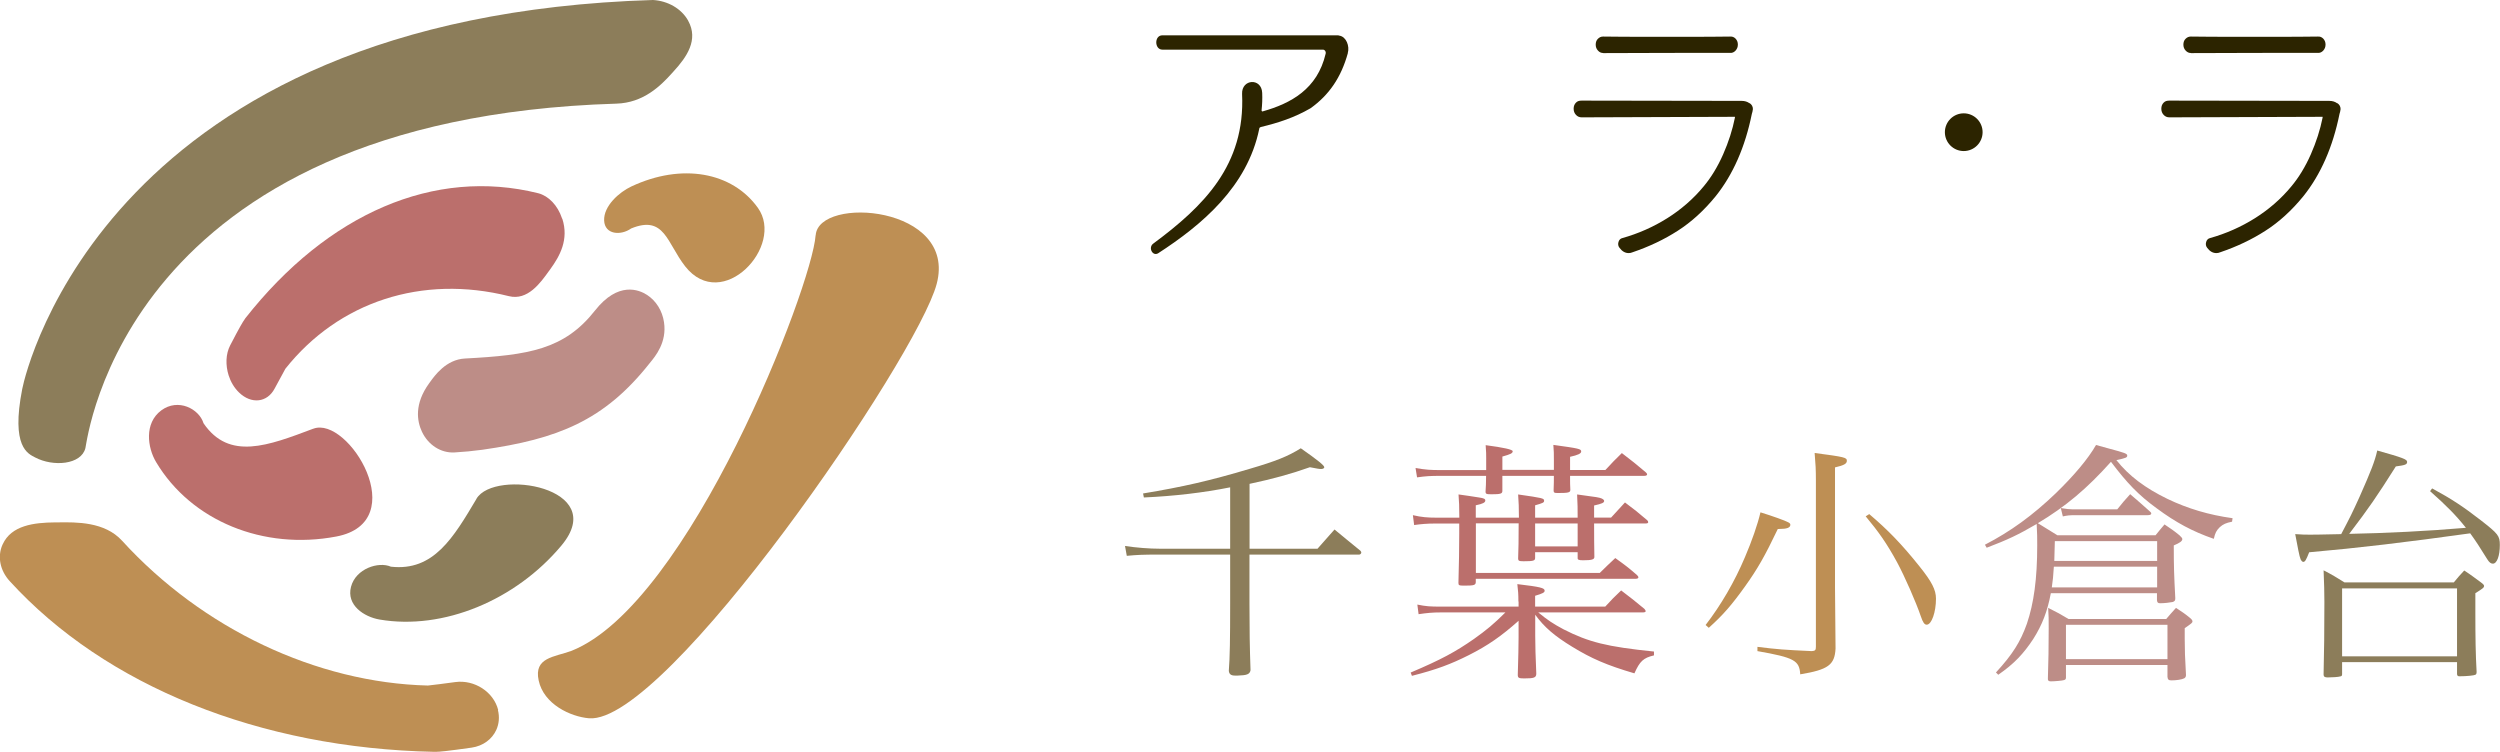
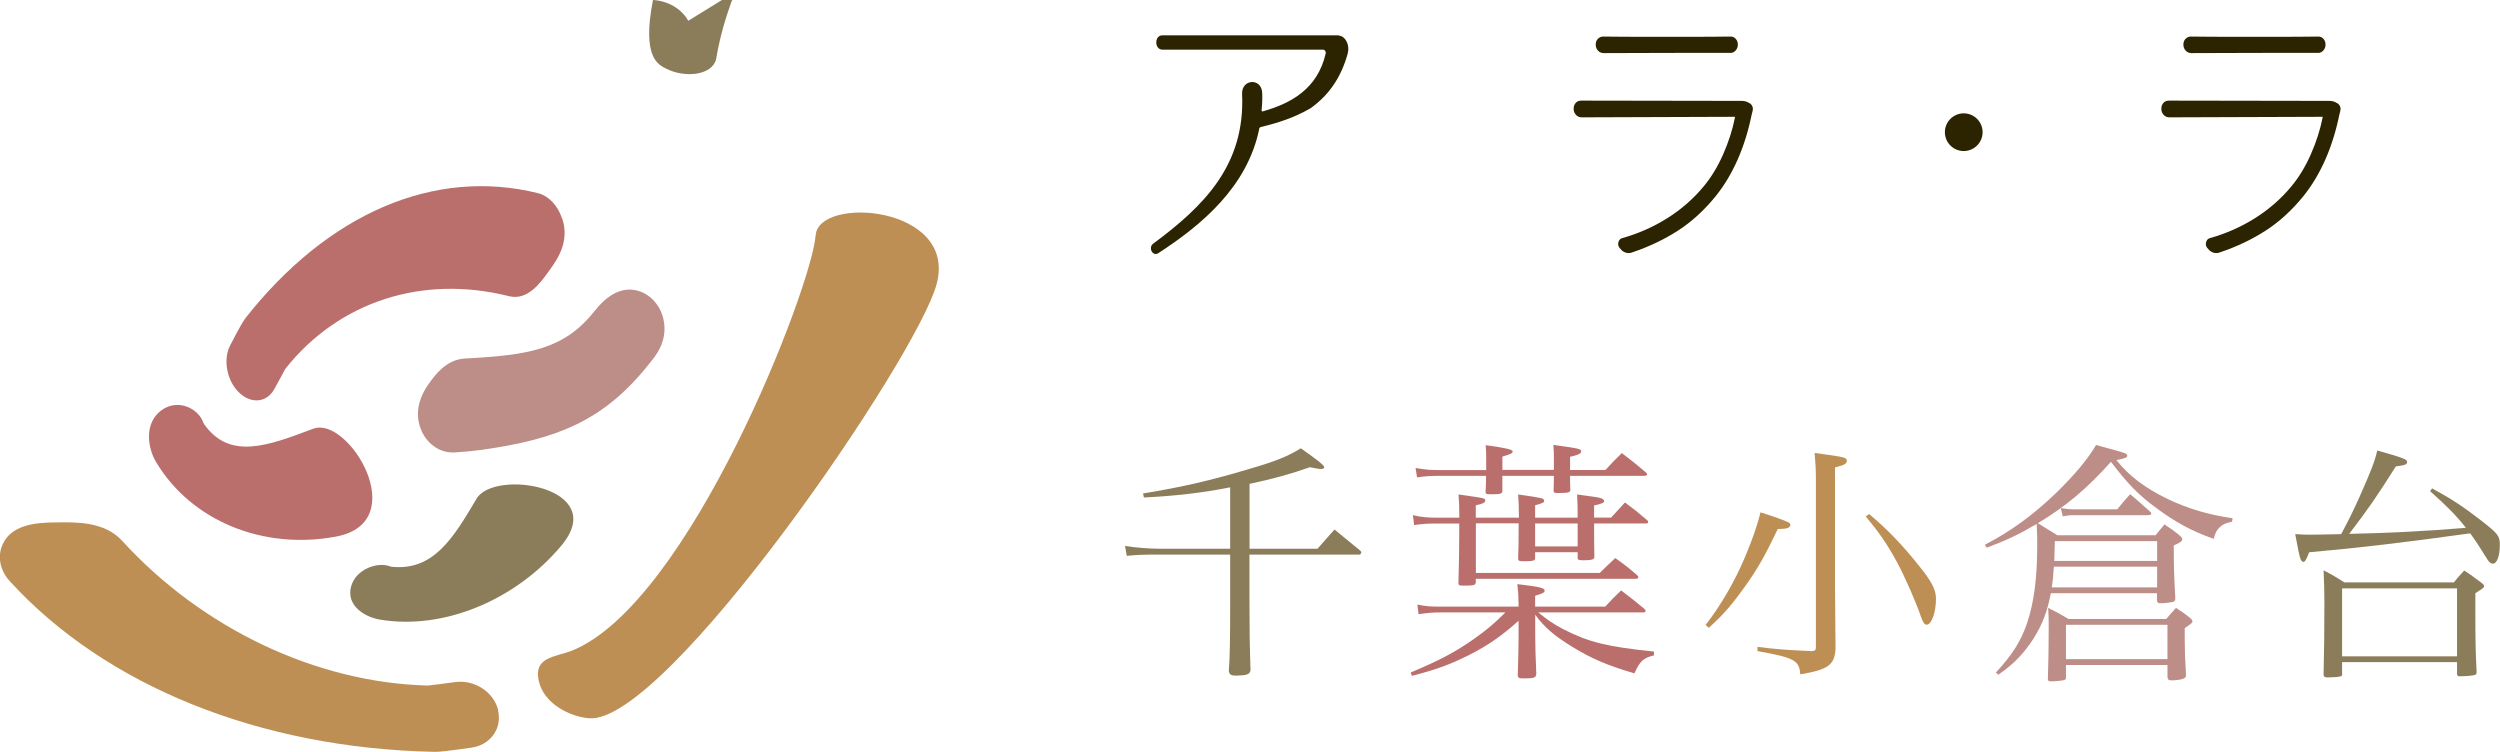
<svg xmlns="http://www.w3.org/2000/svg" viewBox="0 0 281.02 84.52">
  <defs>
    <style>
      .cls-1 {
        fill: #2c2400;
      }

      .cls-2, .cls-3 {
        fill: #8c7d5a;
      }

      .cls-4 {
        isolation: isolate;
      }

      .cls-5, .cls-6, .cls-3, .cls-7 {
        mix-blend-mode: multiply;
      }

      .cls-5, .cls-8 {
        fill: #bd8d87;
      }

      .cls-9, .cls-7 {
        fill: #bb6f6c;
      }

      .cls-6, .cls-10 {
        fill: #be8f54;
      }
    </style>
  </defs>
  <g class="cls-4">
    <g id="_レイヤー_2" data-name="レイヤー 2">
      <g id="_レイヤー_1-2" data-name="レイヤー 1">
        <g>
          <path class="cls-7" d="M35.21,48.19c-5.07,1.91-9.45,3.61-12.33-.61-.5-1.63-2.86-2.85-4.75-1.45-1.94,1.44-1.55,4.19-.59,5.8,3.97,6.66,12.11,9.93,20.26,8.38,8.65-1.64,1.36-13.61-2.58-12.12Z" />
-           <path class="cls-6" d="M85.19,23.36c-2.89-4.03-8.55-5.06-14.22-2.4-1.37.64-3.13,2.2-3.06,3.83.07,1.59,1.87,1.72,3.04.89,3.76-1.54,4.01,1.63,6.07,4.26,4.16,5.29,11.24-2.3,8.17-6.58Z" />
          <path class="cls-3" d="M53.57,56.06c-2.6,4.37-4.82,8.18-9.63,7.64-1.4-.61-3.94.22-4.48,2.25-.55,2.08,1.47,3.39,3.2,3.69,7.16,1.23,15.32-2.17,20.46-8.33,5.45-6.54-7.53-8.65-9.56-5.25Z" />
          <path class="cls-6" d="M91.68,26.45c-.4,5.77-14.19,41.44-27.44,46.71-1.94.71-4.25.73-3.69,3.33.57,2.67,3.57,4.07,5.66,4.25,8.66.72,36.88-40.53,39.08-48.82,2.34-8.81-13.29-9.95-13.6-5.47Z" />
          <path class="cls-6" d="M56,79.81c-.51-2.03-2.66-3.43-4.82-3.14-1.16.16-2.58.34-3.08.39-12.52-.31-25.36-6.39-34.38-16.28-1.95-2.14-5.12-2.09-7.22-2.06h-.3c-2.38.02-4.93.33-5.9,2.47,0,.02-.02.04-.03.06-.58,1.33-.26,2.89.82,4.07h0c10.76,11.8,28.15,18.79,47.7,19.19,0,0,.01,0,.02,0h0s.03,0,.04,0c.04,0,.09,0,.14,0,.37,0,1.2-.07,4.02-.47,1.31-.19,2.31-.96,2.78-2,.3-.66.38-1.44.18-2.23Z" />
          <path class="cls-7" d="M63.19,24.59s-.01-.04-.02-.06c-.48-1.44-1.5-2.51-2.67-2.81h0c-11.63-2.9-23.63,2.23-32.95,14.09,0,0,0,0,0,.01,0,0,0,0,0,0,0,0-.01.02-.02.03-.02.03-.04.05-.06.09-.17.24-.52.8-1.6,2.89-.5.97-.53,2.22-.17,3.36.23.73.63,1.41,1.17,1.93,1.38,1.34,3.17,1.14,4-.44.45-.85,1.01-1.88,1.21-2.23,6-7.55,15.38-10.6,25.12-8.16,2.11.53,3.55-1.49,4.51-2.83l.14-.19c1.09-1.5,2.11-3.34,1.36-5.68Z" />
-           <path class="cls-3" d="M77.36,2.34s-.02-.04-.03-.06c-.75-1.31-2.25-2.18-3.93-2.28h0C12.38,1.86,2.98,41.3,2.5,43.72c-1.29,6.56.66,7.28,1.45,7.7,2.02,1.07,5.18.83,5.65-1.05.25-.99,4.3-37.03,59.69-38.72,3.03-.09,4.96-1.99,6.25-3.43l.18-.2c1.48-1.61,2.82-3.54,1.64-5.68Z" />
+           <path class="cls-3" d="M77.36,2.34s-.02-.04-.03-.06c-.75-1.31-2.25-2.18-3.93-2.28h0c-1.29,6.56.66,7.28,1.45,7.7,2.02,1.07,5.18.83,5.65-1.05.25-.99,4.3-37.03,59.69-38.72,3.03-.09,4.96-1.99,6.25-3.43l.18-.2c1.48-1.61,2.82-3.54,1.64-5.68Z" />
          <path class="cls-5" d="M74.64,36.22c-.19-1.29-.89-2.41-1.91-3.07-.89-.58-3.24-1.56-5.85,1.76-3.45,4.38-7.43,5.01-14.61,5.39-2.13.11-3.41,1.92-3.96,2.69l-.06.08c-1.7,2.34-1.38,4.26-.82,5.46.71,1.5,2.14,2.41,3.65,2.33,1.05-.06,2.09-.16,3.12-.3,8.48-1.21,13.72-3.26,18.84-9.75.63-.76,1.94-2.33,1.6-4.58Z" />
        </g>
        <path class="cls-1" d="M151.51,5.97c-.76,2.75-2.12,4.71-4.18,6.19-1.82,1.06-3.65,1.65-5.61,2.12-.1.04-.17.08-.17.2-1.33,6.51-6.47,10.82-11.38,14-.63.35-1.13-.67-.53-1.1,5.67-4.2,10.35-8.82,9.98-16.82-.07-1.69,2.19-1.84,2.26-.12.03.67,0,1.33-.07,1.96,0,.08.07.16.13.12,3.18-.9,6.14-2.51,7.07-6.47.07-.24-.1-.47-.3-.47h-18.05c-.9,0-.93-1.61,0-1.61h19.61c.13,0,.2,0,.3.04.76.12,1.16,1.18.93,1.96Z" />
        <g>
          <path class="cls-1" d="M180.21,5.97h.03c.56-.02,14.23-.03,14.23-.03.24.03.44-.06.62-.25.17-.19.26-.41.26-.68s-.09-.49-.26-.67c-.18-.18-.38-.25-.62-.23-.39.04-13.8.04-14.23,0h-.05c-.21,0-.4.08-.57.25-.17.16-.25.39-.25.66,0,.25.08.48.25.66.16.19.37.28.6.28Z" />
          <path class="cls-1" d="M196.66,11.61c-.24-.18-.53-.27-.89-.27-.11,0-17.32-.04-17.98-.03-.26,0-.47.05-.64.23-.17.17-.26.4-.26.68s.09.51.26.69c.17.19.39.28.64.28h0c.64-.01,17.18-.06,17.18-.06.03,0,.05,0,.05,0,0,0,.01.02,0,.09-.27,1.36-.72,2.76-1.33,4.14-.61,1.38-1.35,2.6-2.2,3.61-1.14,1.38-2.52,2.58-4.08,3.56-1.56.98-3.26,1.73-5.04,2.23-.22.05-.37.2-.44.44-.07.24-.04.46.11.65.29.4.64.6,1.04.6.14,0,.29-.03.45-.1,1.83-.62,3.54-1.43,5.06-2.41,1.52-.97,2.96-2.28,4.27-3.89,1.94-2.42,3.31-5.53,4.06-9.25.02-.03.12-.41.12-.54,0-.28-.13-.51-.37-.67Z" />
        </g>
        <g>
          <path class="cls-1" d="M246.27,5.97h.03c.56-.02,14.23-.03,14.23-.03.23.03.44-.06.62-.25.17-.19.26-.41.26-.68s-.09-.49-.26-.67c-.18-.18-.38-.25-.62-.23-.39.04-13.8.04-14.23,0h-.05c-.21,0-.4.08-.57.25-.17.16-.25.39-.25.66,0,.25.08.48.25.66.17.19.37.28.6.28Z" />
          <path class="cls-1" d="M262.72,11.61c-.24-.18-.53-.27-.89-.27-.11,0-17.32-.04-17.98-.03-.26,0-.47.05-.64.23-.17.17-.26.4-.26.68s.09.51.26.69c.17.19.39.28.64.28h0c.64-.01,17.18-.06,17.18-.06.03,0,.05,0,.05,0,0,0,.01.02,0,.09-.27,1.36-.72,2.76-1.33,4.14-.61,1.38-1.35,2.6-2.2,3.61-1.14,1.38-2.52,2.58-4.08,3.56-1.56.98-3.26,1.73-5.04,2.23-.22.05-.37.2-.44.44-.07.24-.04.46.11.65.29.4.64.6,1.04.6.14,0,.29-.03.45-.1,1.83-.62,3.54-1.43,5.06-2.41,1.52-.97,2.96-2.28,4.27-3.89,1.94-2.42,3.31-5.53,4.06-9.25.02-.03.12-.41.12-.54,0-.28-.13-.51-.37-.67Z" />
        </g>
        <path class="cls-1" d="M222.86,14.86c0,1.17-.95,2.12-2.12,2.12s-2.12-.95-2.12-2.12.95-2.12,2.12-2.12,2.12.95,2.12,2.12Z" />
        <g>
          <path class="cls-2" d="M140.45,61.68h7.65c.81-.91,1.07-1.22,1.91-2.16.81.68,1.77,1.45,2.84,2.33.12.08.17.2.17.26,0,.11-.12.23-.23.23h-12.34v5.48c0,2.9.03,4.97.12,7.52-.09.46-.41.57-1.42.6h-.35c-.43,0-.64-.17-.67-.54.12-1.53.15-3.55.15-7.58v-5.48h-7.94c-1.91,0-2.49.03-3.68.14l-.2-1.11c1.27.2,2.78.31,3.88.31h7.94v-6.9c-2.98.6-6.31.99-9.7,1.14l-.09-.45c4.46-.74,7.47-1.42,12.02-2.78,2.9-.85,4.26-1.39,5.71-2.3,1.94,1.36,2.64,1.93,2.64,2.13,0,.11-.14.2-.35.2-.23,0-.38-.03-1.27-.2-2.08.74-4.14,1.31-6.78,1.87v7.3Z" />
          <path class="cls-9" d="M170.68,67.62c0-.88-.03-1.16-.12-1.96,2.61.31,3.07.43,3.07.74,0,.2-.2.31-1.07.57v1.22h7.88c.75-.82.98-1.05,1.79-1.82,1.16.88,1.51,1.16,2.61,2.07.09.11.15.2.15.26,0,.08-.12.14-.29.14h-11.79c1.07.88,1.68,1.28,2.84,1.9,2.84,1.45,4.89,1.96,10.17,2.5v.43c-1.19.28-1.59.65-2.2,2.02-3.1-.91-4.84-1.67-6.98-2.98-2-1.22-3.16-2.21-4.17-3.61v2.36q0,1.5.12,4.26c0,.46-.26.54-1.36.54-.61,0-.72-.06-.72-.4q.09-2.95.09-4.23v-1.85c-1.94,1.73-3.45,2.78-5.59,3.86-2.03,1.02-3.62,1.62-6.4,2.33l-.14-.37c3.42-1.45,5.04-2.33,7.12-3.78,1.39-.99,2.23-1.68,3.53-2.98h-7.21c-.99,0-1.59.06-2.55.2l-.14-1.08c.98.2,1.39.23,2.69.23h8.69v-.57ZM170.74,58.19c0-1.28-.03-1.62-.09-2.61,2.78.4,2.92.43,2.92.71,0,.2-.12.26-1.01.51v1.39h4.78c0-1.05,0-1.45-.06-2.61,2.35.31,2.46.34,2.75.45.17.08.29.17.29.28,0,.2-.23.31-1.13.51v1.36h1.91c.67-.74.87-.96,1.56-1.7,1.1.82,1.42,1.08,2.49,1.99.09.08.12.14.12.23s-.09.14-.26.14h-5.82q0,2.19.03,3.69v.08c0,.28-.29.37-1.27.37-.46,0-.61-.06-.61-.23v-.68h-4.78v.65c0,.31-.2.37-1.3.37-.52,0-.61-.06-.61-.31q.06-1.31.06-3.95h-4.81v5.57h13.93c.75-.74.98-.96,1.74-1.67,1.1.79,1.45,1.05,2.43,1.9.12.11.17.2.17.26,0,.11-.12.17-.29.17h-17.99v.34c0,.37-.17.43-1.25.43-.64,0-.7-.03-.7-.31q.09-3.12.09-5.59v-1.08h-2.72c-.87,0-1.59.06-2.35.17l-.14-1.11c.98.23,1.68.28,2.61.28h2.61c0-1.42-.03-1.67-.09-2.61.78.11,1.65.23,2.29.34.58.08.72.17.72.34,0,.23-.26.37-1.07.54v1.39h4.84ZM167.06,51.6c0-.54,0-.82-.06-1.56q3.04.4,3.04.68c0,.23-.23.34-1.16.6v1.5h5.79v-1.08c0-.71,0-1.08-.06-1.73,2.9.4,3.13.45,3.13.74,0,.23-.35.4-1.25.6v1.48h3.97c.81-.88,1.07-1.14,1.85-1.9,1.19.91,1.54,1.19,2.69,2.16.12.11.15.17.15.23,0,.11-.12.17-.32.17h-8.34v.4c0,.28,0,.65.03,1.16,0,.31-.17.37-1.42.37-.41,0-.46-.06-.46-.31.03-.77.03-1.02.03-1.62h-5.79v1.7c0,.31-.23.37-1.19.37-.61,0-.7-.03-.7-.31.03-.4.06-.99.06-1.76h-5.07c-1.25,0-1.68.03-2.69.17l-.17-1.05c1.19.2,1.65.23,2.87.23h5.07v-1.22ZM172.56,58.84v2.58h4.78v-2.58h-4.78Z" />
          <path class="cls-10" d="M191.72,70.26c1.71-2.21,3.27-4.88,4.43-7.64.78-1.82,1.42-3.66,1.74-5.03,1.3.4,2.81.94,3.1,1.11.17.08.26.17.26.28,0,.34-.38.48-1.27.48h-.14c-1.45,3.04-2.29,4.51-3.68,6.45-1.48,2.07-2.46,3.21-4.08,4.66l-.35-.31ZM204.12,53.93c0-1.11-.03-1.73-.14-3.01,3.42.45,3.62.51,3.62.88,0,.34-.35.51-1.33.74v13.57c0,1.22.03,3.55.06,6.79-.09,1.85-.84,2.38-3.97,2.9-.09-1.56-.67-1.88-4.81-2.61v-.48c2.23.28,3.04.34,6.11.48.38-.03.46-.11.46-.48v-18.77ZM210.12,57.79c2.08,1.76,3.68,3.41,5.65,5.88,1.39,1.73,1.85,2.64,1.85,3.63,0,1.5-.49,2.92-1.04,2.92-.26,0-.43-.25-.67-.96-.52-1.53-1.8-4.46-2.66-6.05-1.16-2.13-2.09-3.44-3.53-5.17l.41-.26Z" />
          <path class="cls-8" d="M250.91,58.64c-.69.14-1.01.28-1.39.62-.38.37-.52.65-.67,1.31-2.38-.82-4.29-1.85-6.43-3.44-2.06-1.5-3.33-2.84-5.13-5.22-2.72,3.04-5.1,5.03-8.22,6.9q1.3.79,2.2,1.36h11.03c.43-.54.58-.71,1.01-1.22.75.51.98.65,1.68,1.22.23.23.32.31.32.43,0,.23-.29.43-.96.71,0,2.38.03,3.24.17,5.93,0,.28-.06.34-.29.43-.29.06-.93.14-1.39.14-.26,0-.35-.06-.38-.34v-.79h-11.93c-.38,2.04-.98,3.58-1.97,5.14-1.1,1.67-2.14,2.78-3.94,4.03l-.26-.26c1.88-2.04,2.75-3.44,3.48-5.48.78-2.3,1.16-5.05,1.16-8.8,0-.91,0-1.22-.06-2.41-2.03,1.19-3.3,1.79-5.62,2.67l-.2-.34c2.87-1.48,5.36-3.29,7.94-5.76,2.06-1.99,3.68-3.92,4.55-5.45.64.17,1.13.31,1.45.4,1.79.48,2.06.57,2.06.79s-.14.28-1.22.51c1.39,1.76,3.24,3.15,5.76,4.37,2.26,1.08,4.63,1.79,7.3,2.16l-.06.4ZM243.5,69.58c.46-.54.61-.71,1.1-1.25.72.48.96.62,1.59,1.14.2.17.26.28.26.37,0,.17-.09.23-.87.77v1.19c0,1.22.03,2.1.14,4.03v.08c0,.17-.09.28-.2.34-.26.14-.9.23-1.42.23-.32,0-.43-.08-.46-.4v-1.33h-11.41v1.42c0,.17-.06.23-.23.28-.14.06-1.07.14-1.48.14-.2,0-.32-.08-.32-.23v-.14c.06-2.16.09-3.18.09-5.59,0-1.11,0-1.36-.06-2.3,1.04.51,1.33.68,2.29,1.25h10.98ZM230.87,63.7c-.06,1.05-.12,1.56-.23,2.33h11.84v-2.33h-11.61ZM242.48,63.05v-2.22h-11.5c-.03.99-.03,1.25-.06,2.22h11.55ZM231.65,57.11c.67.11.98.14,1.25.14h5.1c.61-.77.81-.99,1.45-1.7.96.82,1.25,1.08,2.17,1.9.14.11.2.2.2.26,0,.14-.14.2-.41.2h-8.05c-.78,0-.96.03-1.48.14l-.23-.94ZM232.23,74.09h11.41v-3.86h-11.41v3.86Z" />
          <path class="cls-2" d="M258.02,60.04c.78.06,1.16.06,1.65.06.26,0,1.04,0,3.5-.06,1.07-2.04,1.19-2.27,2.08-4.23,1.27-2.87,1.71-3.98,1.97-5.17,2.9.82,3.36.99,3.36,1.28s-.2.37-1.27.51c-2.14,3.38-2.95,4.57-5.24,7.58,4.11-.08,8.83-.31,13.12-.68-1.13-1.42-2.2-2.5-4.03-4.12l.23-.31c2.2,1.19,3.48,2.04,5.47,3.58,1.97,1.53,2.14,1.76,2.14,2.78,0,1.22-.32,2.1-.78,2.1-.23,0-.41-.14-.64-.51-.84-1.36-1.27-2.02-1.91-2.9-7.1.99-12.6,1.65-18.1,2.13-.35.88-.46,1.08-.67,1.08-.09,0-.2-.11-.29-.28-.06-.14-.17-.54-.26-1.02l-.35-1.82ZM275.81,65.49c.49-.62.67-.79,1.19-1.36.87.57,1.1.77,1.91,1.36.23.17.32.28.32.37,0,.2-.17.31-.98.82v2.16c0,2.87.03,4.71.14,6.67,0,.2-.03.28-.14.34-.14.08-.96.17-1.8.17-.17,0-.23-.06-.26-.23v-1.36h-12.92v1.36c0,.17-.06.23-.23.25-.15.06-.93.11-1.39.11-.32,0-.46-.09-.46-.31v-.06c.06-2.13.09-5.2.09-8.12,0-1.05-.03-2.13-.09-3.55,1.04.54,1.36.74,2.35,1.36h12.28ZM263.27,73.78h12.92v-7.64h-12.92v7.64Z" />
        </g>
      </g>
    </g>
  </g>
</svg>